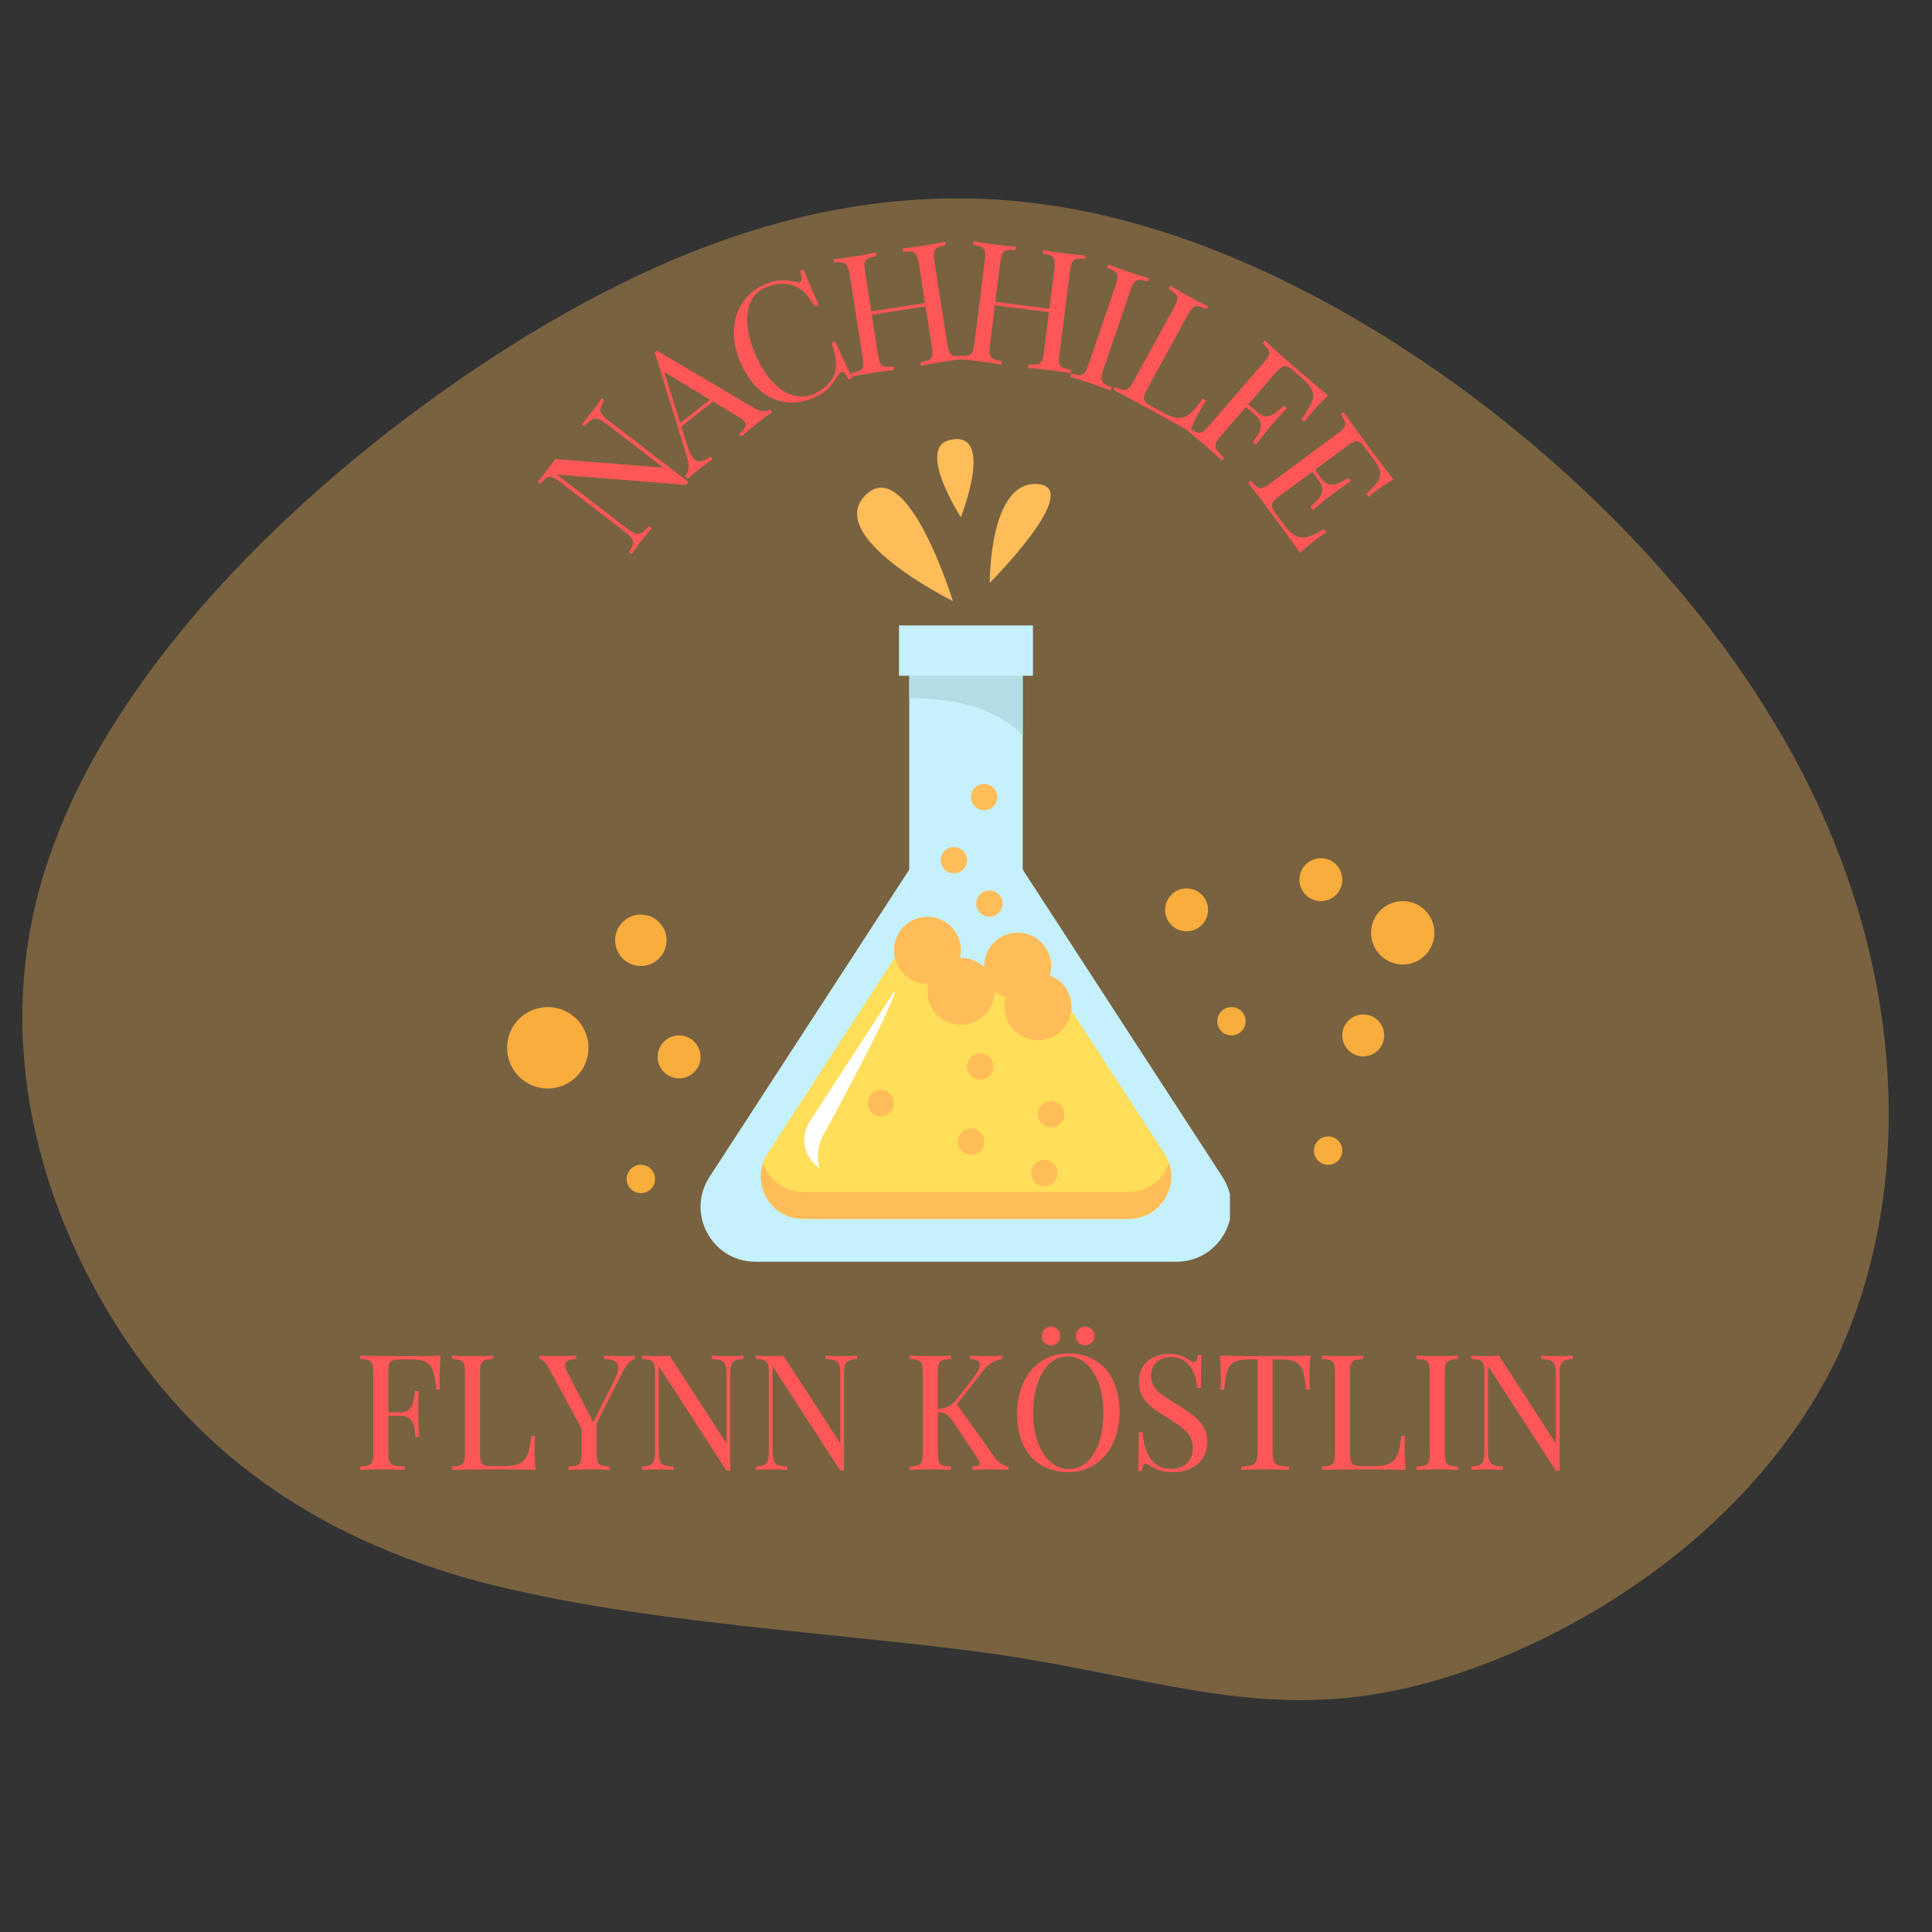
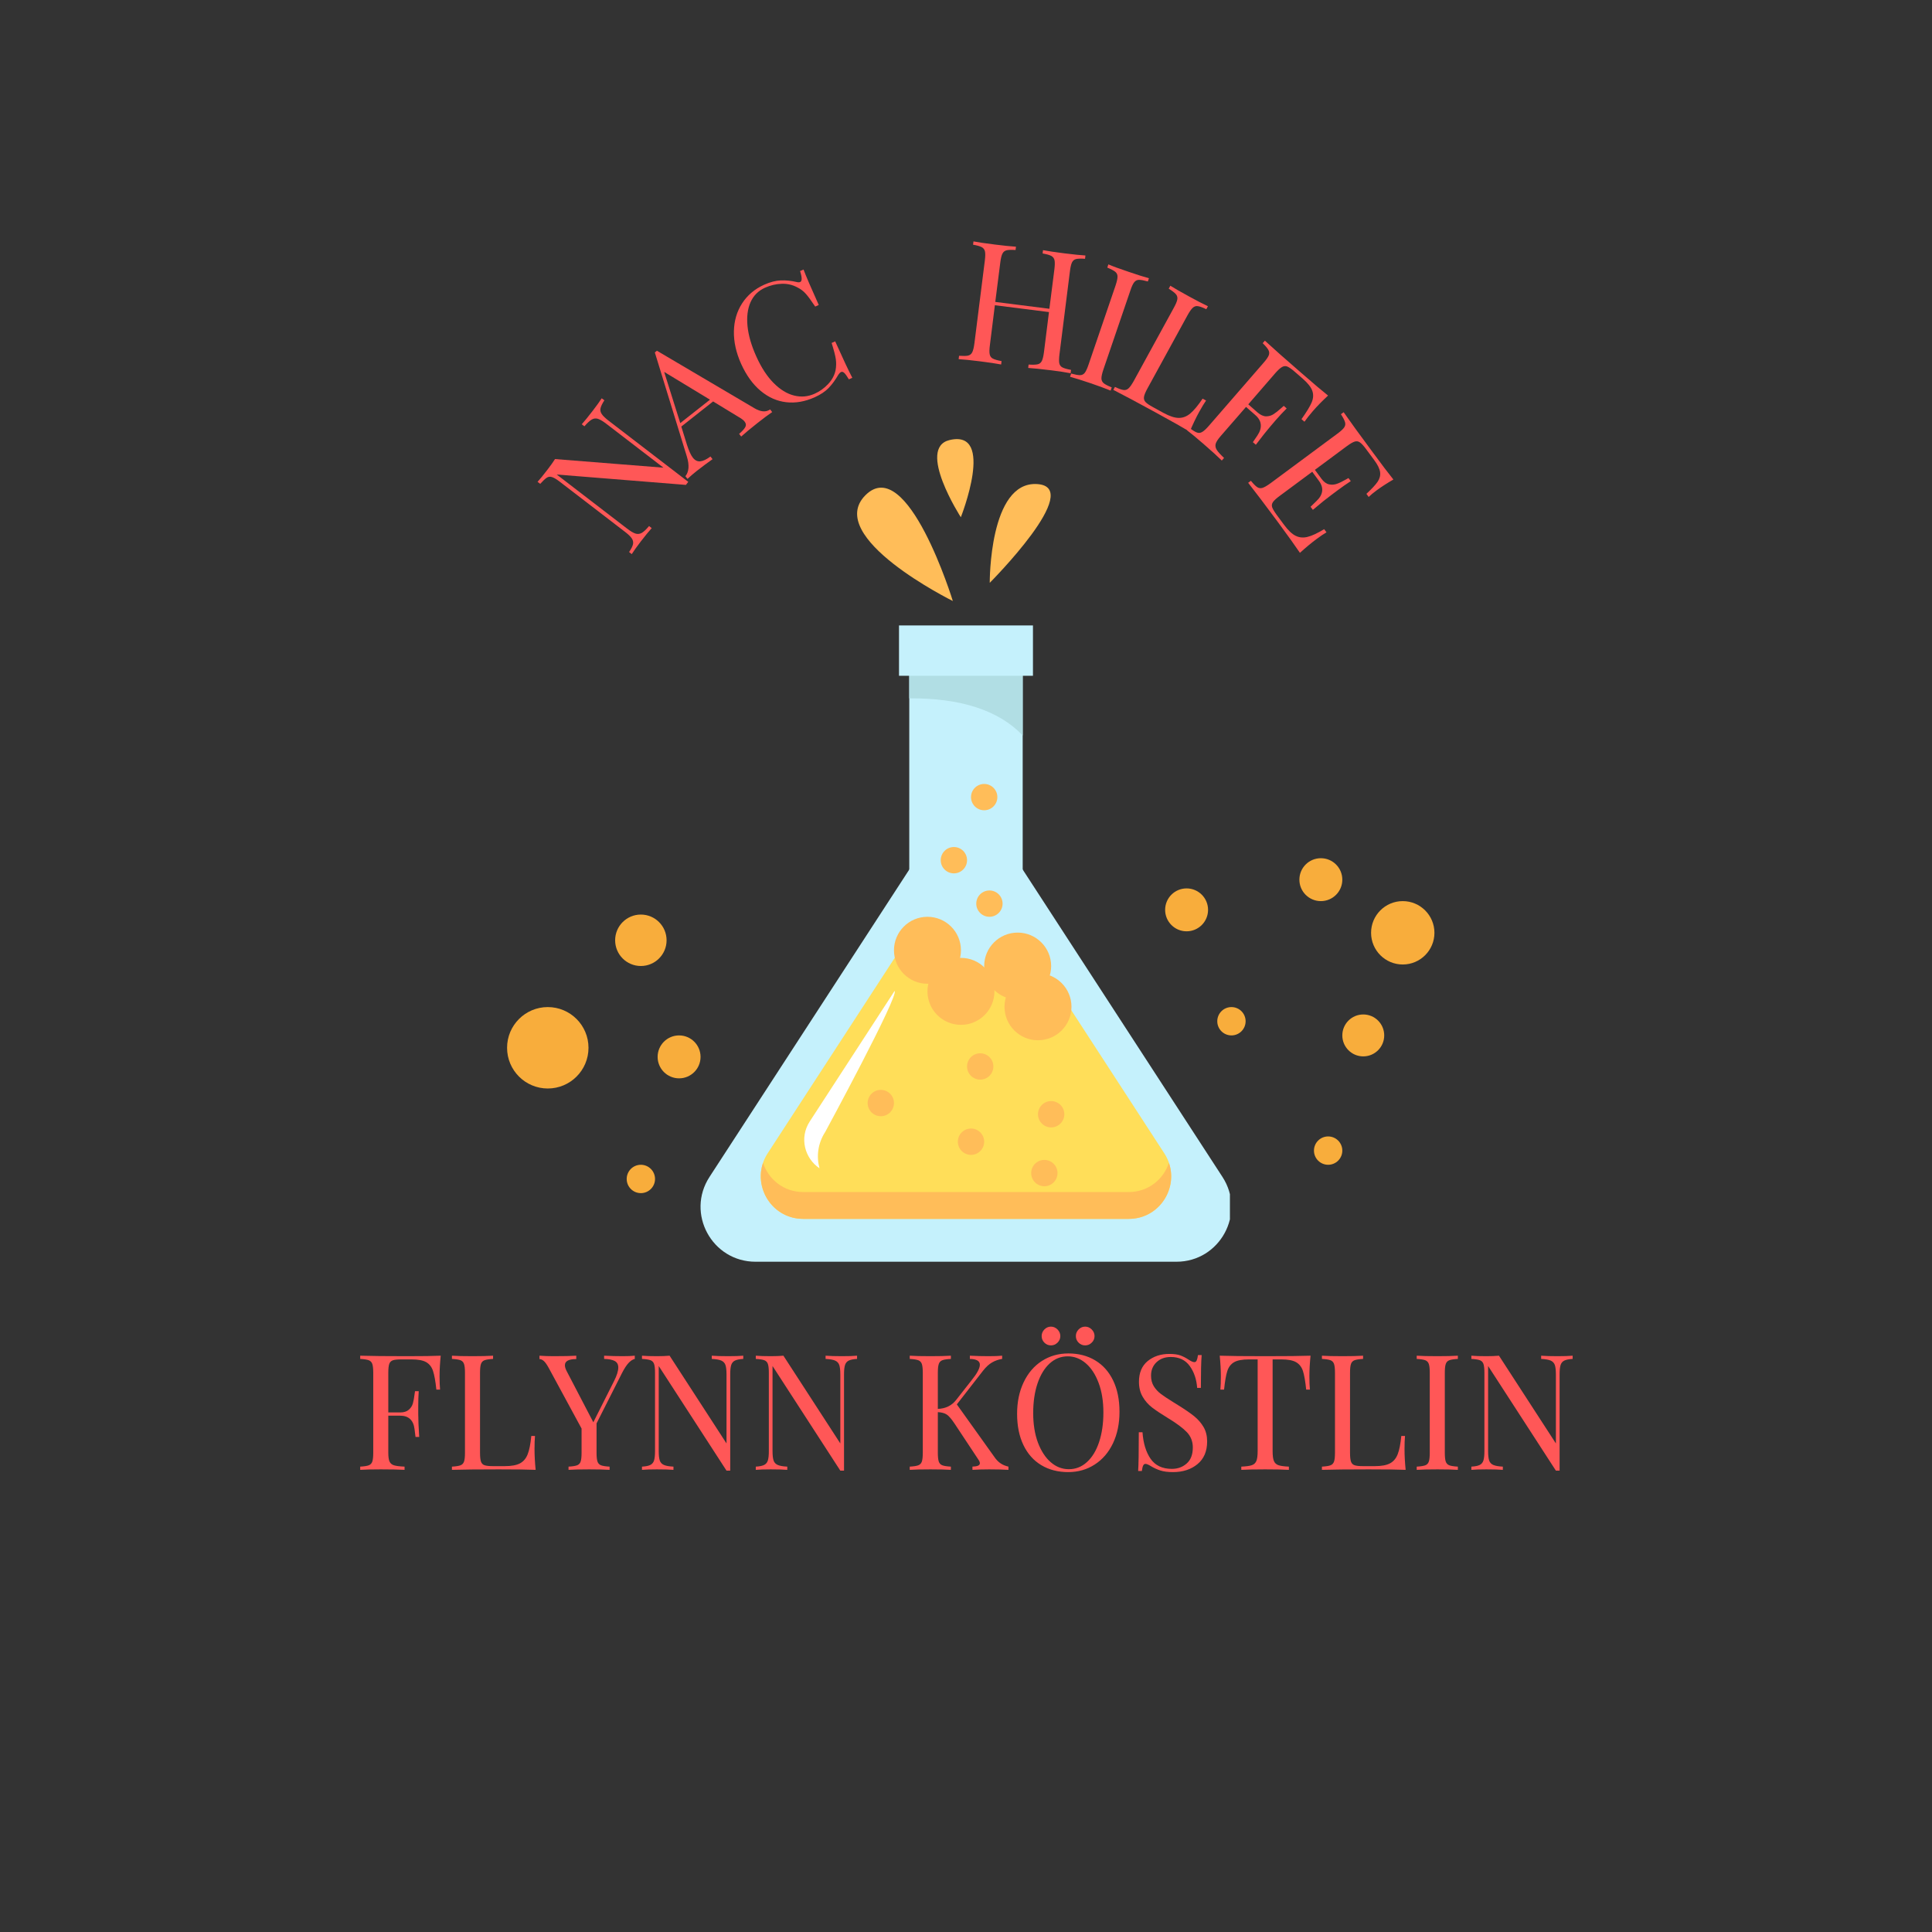
<svg xmlns="http://www.w3.org/2000/svg" width="500" zoomAndPan="magnify" viewBox="0 0 375 375" height="500" preserveAspectRatio="xMidYMid meet" version="1.0">
  <rect x="0" y="0" width="375" height="375" fill="#333333" stroke="none" />
  <defs>
    <filter x="0%" y="0%" width="100%" height="100%" id="c84c7eb5f8">
      <feColorMatrix values="0 0 0 0 1 0 0 0 0 1 0 0 0 0 1 0 0 0 1 0" color-interpolation-filters="sRGB" />
    </filter>
    <g />
    <mask id="f8488bcdd1">
      <g filter="url(#c84c7eb5f8)">
        <rect x="-37.5" width="450" fill="#000000" y="-37.5" height="450" fill-opacity="0.34" />
      </g>
    </mask>
    <clipPath id="11453ec769">
      <path d="M 4 38 L 367 38 L 367 330 L 4 330 Z M 4 38 " clip-rule="nonzero" />
    </clipPath>
    <clipPath id="6aafa0d3ab">
-       <path d="M 184.145 441.184 L -46.574 189.75 L 197.676 -34.379 L 428.398 217.059 Z M 184.145 441.184 " clip-rule="nonzero" />
-     </clipPath>
+       </clipPath>
    <clipPath id="e0483d8a4f">
      <path d="M 184.145 441.184 L -46.574 189.75 L 197.676 -34.379 L 428.398 217.059 Z M 184.145 441.184 " clip-rule="nonzero" />
    </clipPath>
    <clipPath id="beaaa50430">
      <rect x="0" width="375" y="0" height="375" />
    </clipPath>
    <clipPath id="11c8cca739">
      <path d="M 135.977 160.746 L 238.727 160.746 L 238.727 244.902 L 135.977 244.902 Z M 135.977 160.746 " clip-rule="nonzero" />
    </clipPath>
    <clipPath id="4a1743b3fc">
      <path d="M 98.422 195.473 L 114.227 195.473 L 114.227 211.277 L 98.422 211.277 Z M 98.422 195.473 " clip-rule="nonzero" />
    </clipPath>
    <clipPath id="3a1aa17b68">
      <path d="M 106.324 195.473 C 101.961 195.473 98.422 199.012 98.422 203.375 C 98.422 207.738 101.961 211.277 106.324 211.277 C 110.688 211.277 114.227 207.738 114.227 203.375 C 114.227 199.012 110.688 195.473 106.324 195.473 Z M 106.324 195.473 " clip-rule="nonzero" />
    </clipPath>
    <clipPath id="beb2f33c12">
      <path d="M 127.645 200.973 L 135.977 200.973 L 135.977 209.305 L 127.645 209.305 Z M 127.645 200.973 " clip-rule="nonzero" />
    </clipPath>
    <clipPath id="19d7cedc4f">
      <path d="M 131.812 200.973 C 129.512 200.973 127.645 202.84 127.645 205.141 C 127.645 207.441 129.512 209.305 131.812 209.305 C 134.113 209.305 135.977 207.441 135.977 205.141 C 135.977 202.84 134.113 200.973 131.812 200.973 Z M 131.812 200.973 " clip-rule="nonzero" />
    </clipPath>
    <clipPath id="2485c35600">
      <path d="M 226.152 172.438 L 234.484 172.438 L 234.484 180.766 L 226.152 180.766 Z M 226.152 172.438 " clip-rule="nonzero" />
    </clipPath>
    <clipPath id="f5df2079b1">
      <path d="M 230.316 172.438 C 228.016 172.438 226.152 174.301 226.152 176.602 C 226.152 178.902 228.016 180.766 230.316 180.766 C 232.617 180.766 234.484 178.902 234.484 176.602 C 234.484 174.301 232.617 172.438 230.316 172.438 Z M 230.316 172.438 " clip-rule="nonzero" />
    </clipPath>
    <clipPath id="2e2d332b59">
      <path d="M 252.211 166.578 L 260.543 166.578 L 260.543 174.906 L 252.211 174.906 Z M 252.211 166.578 " clip-rule="nonzero" />
    </clipPath>
    <clipPath id="264e362197">
      <path d="M 256.379 166.578 C 254.078 166.578 252.211 168.441 252.211 170.742 C 252.211 173.043 254.078 174.906 256.379 174.906 C 258.68 174.906 260.543 173.043 260.543 170.742 C 260.543 168.441 258.68 166.578 256.379 166.578 Z M 256.379 166.578 " clip-rule="nonzero" />
    </clipPath>
    <clipPath id="2a1a3108be">
      <path d="M 260.543 196.906 L 268.676 196.906 L 268.676 205.043 L 260.543 205.043 Z M 260.543 196.906 " clip-rule="nonzero" />
    </clipPath>
    <clipPath id="c781be45d3">
      <path d="M 264.609 196.906 C 262.363 196.906 260.543 198.727 260.543 200.973 C 260.543 203.219 262.363 205.043 264.609 205.043 C 266.855 205.043 268.676 203.219 268.676 200.973 C 268.676 198.727 266.855 196.906 264.609 196.906 Z M 264.609 196.906 " clip-rule="nonzero" />
    </clipPath>
    <clipPath id="139c0e75c5">
      <path d="M 266.125 174.906 L 278.422 174.906 L 278.422 187.207 L 266.125 187.207 Z M 266.125 174.906 " clip-rule="nonzero" />
    </clipPath>
    <clipPath id="1267e0e4fa">
      <path d="M 272.273 174.906 C 268.875 174.906 266.125 177.66 266.125 181.059 C 266.125 184.453 268.875 187.207 272.273 187.207 C 275.668 187.207 278.422 184.453 278.422 181.059 C 278.422 177.66 275.668 174.906 272.273 174.906 Z M 272.273 174.906 " clip-rule="nonzero" />
    </clipPath>
    <clipPath id="1fc8f15062">
      <path d="M 119.398 177.516 L 129.383 177.516 L 129.383 187.5 L 119.398 187.5 Z M 119.398 177.516 " clip-rule="nonzero" />
    </clipPath>
    <clipPath id="973004ac11">
      <path d="M 124.391 177.516 C 121.633 177.516 119.398 179.75 119.398 182.508 C 119.398 185.266 121.633 187.5 124.391 187.5 C 127.148 187.5 129.383 185.266 129.383 182.508 C 129.383 179.75 127.148 177.516 124.391 177.516 Z M 124.391 177.516 " clip-rule="nonzero" />
    </clipPath>
    <clipPath id="6e1f27f215">
      <path d="M 236.273 195.473 L 241.773 195.473 L 241.773 200.973 L 236.273 200.973 Z M 236.273 195.473 " clip-rule="nonzero" />
    </clipPath>
    <clipPath id="93ed687391">
      <path d="M 239.023 195.473 C 237.504 195.473 236.273 196.703 236.273 198.223 C 236.273 199.742 237.504 200.973 239.023 200.973 C 240.543 200.973 241.773 199.742 241.773 198.223 C 241.773 196.703 240.543 195.473 239.023 195.473 Z M 239.023 195.473 " clip-rule="nonzero" />
    </clipPath>
    <clipPath id="05e458b30b">
      <path d="M 121.641 226.082 L 127.141 226.082 L 127.141 231.586 L 121.641 231.586 Z M 121.641 226.082 " clip-rule="nonzero" />
    </clipPath>
    <clipPath id="41d32a138d">
      <path d="M 124.391 226.082 C 122.871 226.082 121.641 227.316 121.641 228.836 C 121.641 230.355 122.871 231.586 124.391 231.586 C 125.91 231.586 127.141 230.355 127.141 228.836 C 127.141 227.316 125.91 226.082 124.391 226.082 Z M 124.391 226.082 " clip-rule="nonzero" />
    </clipPath>
    <clipPath id="020ea1f711">
      <path d="M 255.039 220.582 L 260.543 220.582 L 260.543 226.082 L 255.039 226.082 Z M 255.039 220.582 " clip-rule="nonzero" />
    </clipPath>
    <clipPath id="236c330c9a">
      <path d="M 257.793 220.582 C 256.273 220.582 255.039 221.812 255.039 223.332 C 255.039 224.852 256.273 226.082 257.793 226.082 C 259.312 226.082 260.543 224.852 260.543 223.332 C 260.543 221.812 259.312 220.582 257.793 220.582 Z M 257.793 220.582 " clip-rule="nonzero" />
    </clipPath>
  </defs>
  <g mask="url(#f8488bcdd1)">
    <g transform="matrix(1, 0, 0, 1, 0, 0)">
      <g clip-path="url(#beaaa50430)">
        <g clip-path="url(#11453ec769)">
          <g clip-path="url(#6aafa0d3ab)">
            <g clip-path="url(#e0483d8a4f)">
              <path fill="#ffbd59" d="M 89.891 306.121 C 121.785 315.23 164.145 316.781 194.902 321.305 C 225.914 326.105 246.113 334.18 274.156 327.379 C 302.199 320.578 338.871 299.207 356.109 264.461 C 372.812 229.688 370.332 181.82 343.121 138.223 C 316.188 94.375 264.266 54.52 217.547 42.641 C 171.105 30.508 129.59 46.602 92.5 71.422 C 55.414 96.246 23.008 130.074 10.633 163.43 C -1.996 196.508 5.941 229.137 20.617 254.047 C 35.543 279.238 57.738 296.734 89.891 306.121 Z M 89.891 306.121 " fill-opacity="1" fill-rule="evenodd" />
            </g>
          </g>
        </g>
      </g>
    </g>
  </g>
  <path fill="#c5f1fc" d="M 176.488 124.836 L 176.488 214.969 C 176.488 221.047 181.418 225.977 187.496 225.977 C 193.578 225.977 198.504 221.047 198.504 214.969 L 198.504 124.836 L 176.488 124.836 " fill-opacity="1" fill-rule="nonzero" />
  <path fill="#b1dee4" d="M 176.488 135.543 C 186.418 135.488 193.809 137.836 198.504 142.742 L 198.504 130.129 L 176.488 130.129 L 176.488 135.543 " fill-opacity="1" fill-rule="nonzero" />
  <path fill="#c5f1fc" d="M 174.496 121.398 L 200.496 121.398 L 200.496 131.168 L 174.496 131.168 L 174.496 121.398 " fill-opacity="1" fill-rule="nonzero" />
  <g clip-path="url(#11c8cca739)">
    <path fill="#c5f1fc" d="M 237.277 228.438 L 196.434 165.594 C 192.23 159.129 182.762 159.129 178.559 165.594 L 137.715 228.438 C 133.105 235.527 138.195 244.902 146.652 244.902 L 228.34 244.902 C 236.797 244.902 241.887 235.527 237.277 228.438 " fill-opacity="1" fill-rule="nonzero" />
  </g>
  <path fill="#ffbd59" d="M 184.945 116.656 C 184.945 116.656 159.848 104.258 167.988 96.113 C 176.133 87.969 184.945 116.656 184.945 116.656 " fill-opacity="1" fill-rule="nonzero" />
  <path fill="#ffbd59" d="M 192.109 113.125 C 192.109 113.125 191.969 93.367 201.305 93.957 C 210.641 94.547 192.109 113.125 192.109 113.125 " fill-opacity="1" fill-rule="nonzero" />
  <path fill="#ffbd59" d="M 186.496 100.395 C 186.496 100.395 177.832 86.953 184.312 85.414 C 193.285 83.281 186.496 100.395 186.496 100.395 " fill-opacity="1" fill-rule="nonzero" />
  <path fill="#ffde59" d="M 225.988 223.855 L 206.121 193.289 C 199.363 193.582 192.98 189.059 182.223 185.535 C 179.668 184.695 177.211 184.242 174.871 184.062 L 149.004 223.855 C 145.441 229.336 149.379 236.586 155.914 236.586 L 219.078 236.586 C 225.617 236.586 229.551 229.336 225.988 223.855 " fill-opacity="1" fill-rule="nonzero" />
  <path fill="#ffbd59" d="M 219.078 231.375 L 155.914 231.375 C 152.09 231.375 149.168 228.887 148.105 225.727 C 146.359 230.855 150.102 236.586 155.914 236.586 L 219.078 236.586 C 224.895 236.586 228.637 230.855 226.887 225.727 C 225.824 228.887 222.906 231.375 219.078 231.375 " fill-opacity="1" fill-rule="nonzero" />
  <path fill="#ffbd59" d="M 186.52 184.449 C 186.52 188.039 183.609 190.949 180.02 190.949 C 176.43 190.949 173.52 188.039 173.52 184.449 C 173.52 180.859 176.43 177.949 180.02 177.949 C 183.609 177.949 186.52 180.859 186.52 184.449 " fill-opacity="1" fill-rule="nonzero" />
  <path fill="#ffbd59" d="M 193.02 192.422 C 193.02 196.012 190.109 198.922 186.52 198.922 C 182.93 198.922 180.02 196.012 180.02 192.422 C 180.02 188.832 182.93 185.922 186.52 185.922 C 190.109 185.922 193.02 188.832 193.02 192.422 " fill-opacity="1" fill-rule="nonzero" />
  <path fill="#ffbd59" d="M 204.027 187.516 C 204.027 191.105 201.117 194.016 197.527 194.016 C 193.938 194.016 191.027 191.105 191.027 187.516 C 191.027 183.926 193.938 181.016 197.527 181.016 C 201.117 181.016 204.027 183.926 204.027 187.516 " fill-opacity="1" fill-rule="nonzero" />
  <path fill="#ffbd59" d="M 194.602 175.395 C 194.602 176.805 193.457 177.949 192.047 177.949 C 190.637 177.949 189.492 176.805 189.492 175.395 C 189.492 173.984 190.637 172.84 192.047 172.84 C 193.457 172.84 194.602 173.984 194.602 175.395 " fill-opacity="1" fill-rule="nonzero" />
  <path fill="#ffbd59" d="M 191.027 221.605 C 191.027 223.016 189.883 224.16 188.473 224.16 C 187.062 224.16 185.918 223.016 185.918 221.605 C 185.918 220.191 187.062 219.047 188.473 219.047 C 189.883 219.047 191.027 220.191 191.027 221.605 " fill-opacity="1" fill-rule="nonzero" />
  <path fill="#ffbd59" d="M 205.262 227.695 C 205.262 229.105 204.117 230.25 202.707 230.25 C 201.293 230.25 200.152 229.105 200.152 227.695 C 200.152 226.281 201.293 225.137 202.707 225.137 C 204.117 225.137 205.262 226.281 205.262 227.695 " fill-opacity="1" fill-rule="nonzero" />
  <path fill="#ffbd59" d="M 206.586 216.273 C 206.586 217.684 205.441 218.828 204.027 218.828 C 202.617 218.828 201.473 217.684 201.473 216.273 C 201.473 214.863 202.617 213.719 204.027 213.719 C 205.441 213.719 206.586 214.863 206.586 216.273 " fill-opacity="1" fill-rule="nonzero" />
  <path fill="#ffbd59" d="M 173.52 214.102 C 173.52 215.512 172.375 216.656 170.965 216.656 C 169.555 216.656 168.41 215.512 168.41 214.102 C 168.41 212.688 169.555 211.543 170.965 211.543 C 172.375 211.543 173.52 212.688 173.52 214.102 " fill-opacity="1" fill-rule="nonzero" />
  <path fill="#ffbd59" d="M 192.816 207 C 192.816 208.41 191.672 209.555 190.258 209.555 C 188.848 209.555 187.703 208.41 187.703 207 C 187.703 205.586 188.848 204.445 190.258 204.445 C 191.672 204.445 192.816 205.586 192.816 207 " fill-opacity="1" fill-rule="nonzero" />
  <path fill="#ffbd59" d="M 187.703 166.965 C 187.703 168.375 186.559 169.52 185.148 169.52 C 183.738 169.52 182.594 168.375 182.594 166.965 C 182.594 165.551 183.738 164.406 185.148 164.406 C 186.559 164.406 187.703 165.551 187.703 166.965 " fill-opacity="1" fill-rule="nonzero" />
  <path fill="#ffbd59" d="M 193.586 154.719 C 193.586 156.129 192.441 157.273 191.027 157.273 C 189.617 157.273 188.473 156.129 188.473 154.719 C 188.473 153.309 189.617 152.164 191.027 152.164 C 192.441 152.164 193.586 153.309 193.586 154.719 " fill-opacity="1" fill-rule="nonzero" />
  <path fill="#ffbd59" d="M 207.973 195.414 C 207.973 199.004 205.062 201.914 201.473 201.914 C 197.883 201.914 194.973 199.004 194.973 195.414 C 194.973 191.824 197.883 188.914 201.473 188.914 C 205.062 188.914 207.973 191.824 207.973 195.414 " fill-opacity="1" fill-rule="nonzero" />
  <path fill="#ffffff" d="M 160.184 219.695 C 160.184 219.695 174.629 193.031 173.629 192.352 L 157.176 217.668 C 155.082 220.891 156.23 224.867 159.062 226.758 C 158.449 224.488 158.719 221.953 160.184 219.695 " fill-opacity="1" fill-rule="nonzero" />
  <g clip-path="url(#4a1743b3fc)">
    <g clip-path="url(#3a1aa17b68)">
      <path fill="#f8ad3c" d="M 98.422 195.473 L 114.227 195.473 L 114.227 211.277 L 98.422 211.277 Z M 98.422 195.473 " fill-opacity="1" fill-rule="nonzero" />
    </g>
  </g>
  <g clip-path="url(#beb2f33c12)">
    <g clip-path="url(#19d7cedc4f)">
      <path fill="#f8ad3c" d="M 127.645 200.973 L 135.977 200.973 L 135.977 209.305 L 127.645 209.305 Z M 127.645 200.973 " fill-opacity="1" fill-rule="nonzero" />
    </g>
  </g>
  <g clip-path="url(#2485c35600)">
    <g clip-path="url(#f5df2079b1)">
      <path fill="#f8ad3c" d="M 226.152 172.438 L 234.484 172.438 L 234.484 180.766 L 226.152 180.766 Z M 226.152 172.438 " fill-opacity="1" fill-rule="nonzero" />
    </g>
  </g>
  <g clip-path="url(#2e2d332b59)">
    <g clip-path="url(#264e362197)">
      <path fill="#f8ad3c" d="M 252.211 166.578 L 260.543 166.578 L 260.543 174.906 L 252.211 174.906 Z M 252.211 166.578 " fill-opacity="1" fill-rule="nonzero" />
    </g>
  </g>
  <g clip-path="url(#2a1a3108be)">
    <g clip-path="url(#c781be45d3)">
      <path fill="#f8ad3c" d="M 260.543 196.906 L 268.676 196.906 L 268.676 205.043 L 260.543 205.043 Z M 260.543 196.906 " fill-opacity="1" fill-rule="nonzero" />
    </g>
  </g>
  <g clip-path="url(#139c0e75c5)">
    <g clip-path="url(#1267e0e4fa)">
      <path fill="#f8ad3c" d="M 266.125 174.906 L 278.422 174.906 L 278.422 187.207 L 266.125 187.207 Z M 266.125 174.906 " fill-opacity="1" fill-rule="nonzero" />
    </g>
  </g>
  <g clip-path="url(#1fc8f15062)">
    <g clip-path="url(#973004ac11)">
      <path fill="#f8ad3c" d="M 119.398 177.516 L 129.383 177.516 L 129.383 187.5 L 119.398 187.5 Z M 119.398 177.516 " fill-opacity="1" fill-rule="nonzero" />
    </g>
  </g>
  <g clip-path="url(#6e1f27f215)">
    <g clip-path="url(#93ed687391)">
      <path fill="#f8ad3c" d="M 236.273 195.473 L 241.773 195.473 L 241.773 200.973 L 236.273 200.973 Z M 236.273 195.473 " fill-opacity="1" fill-rule="nonzero" />
    </g>
  </g>
  <g clip-path="url(#05e458b30b)">
    <g clip-path="url(#41d32a138d)">
      <path fill="#f8ad3c" d="M 121.641 226.082 L 127.141 226.082 L 127.141 231.586 L 121.641 231.586 Z M 121.641 226.082 " fill-opacity="1" fill-rule="nonzero" />
    </g>
  </g>
  <g clip-path="url(#020ea1f711)">
    <g clip-path="url(#236c330c9a)">
      <path fill="#f8ad3c" d="M 255.039 220.582 L 260.543 220.582 L 260.543 226.082 L 255.039 226.082 Z M 255.039 220.582 " fill-opacity="1" fill-rule="nonzero" />
    </g>
  </g>
  <g fill="#ff5757" fill-opacity="1">
    <g transform="translate(68.603, 285.296)">
      <g>
        <path d="M 16.938 -22.156 C 16.789 -20.676 16.719 -19.344 16.719 -18.156 C 16.719 -17.113 16.75 -16.254 16.812 -15.578 L 16.094 -15.578 C 15.926 -17.191 15.711 -18.391 15.453 -19.172 C 15.203 -19.953 14.766 -20.523 14.141 -20.891 C 13.516 -21.254 12.555 -21.438 11.266 -21.438 L 9.297 -21.438 C 8.547 -21.438 8 -21.379 7.656 -21.266 C 7.312 -21.148 7.078 -20.914 6.953 -20.562 C 6.828 -20.207 6.766 -19.633 6.766 -18.844 L 6.766 -11.141 L 9.047 -11.141 C 9.773 -11.141 10.336 -11.312 10.734 -11.656 C 11.129 -12 11.395 -12.406 11.531 -12.875 C 11.664 -13.344 11.773 -13.93 11.859 -14.641 L 11.953 -15.266 L 12.672 -15.266 C 12.609 -14.391 12.578 -13.41 12.578 -12.328 L 12.578 -10.828 C 12.578 -9.766 12.641 -8.285 12.766 -6.391 L 12.047 -6.391 C 12.023 -6.535 11.961 -7.039 11.859 -7.906 C 11.754 -8.77 11.469 -9.422 11 -9.859 C 10.531 -10.297 9.879 -10.516 9.047 -10.516 L 6.766 -10.516 L 6.766 -3.312 C 6.766 -2.52 6.848 -1.945 7.016 -1.594 C 7.18 -1.238 7.473 -1 7.891 -0.875 C 8.305 -0.75 8.984 -0.664 9.922 -0.625 L 9.922 0 C 8.836 -0.062 7.305 -0.094 5.328 -0.094 C 3.523 -0.094 2.188 -0.062 1.312 0 L 1.312 -0.625 C 2.062 -0.664 2.609 -0.75 2.953 -0.875 C 3.297 -1 3.531 -1.238 3.656 -1.594 C 3.781 -1.945 3.844 -2.52 3.844 -3.312 L 3.844 -18.844 C 3.844 -19.633 3.781 -20.207 3.656 -20.562 C 3.531 -20.914 3.297 -21.156 2.953 -21.281 C 2.609 -21.406 2.062 -21.488 1.312 -21.531 L 1.312 -22.156 C 3.352 -22.094 6.379 -22.062 10.391 -22.062 C 13.453 -22.062 15.633 -22.094 16.938 -22.156 Z M 16.938 -22.156 " />
      </g>
    </g>
  </g>
  <g fill="#ff5757" fill-opacity="1">
    <g transform="translate(86.407, 285.296)">
      <g>
        <path d="M 9.297 -21.531 C 8.547 -21.488 8 -21.406 7.656 -21.281 C 7.312 -21.156 7.078 -20.914 6.953 -20.562 C 6.828 -20.207 6.766 -19.633 6.766 -18.844 L 6.766 -3.312 C 6.766 -2.52 6.828 -1.945 6.953 -1.594 C 7.078 -1.238 7.312 -1.004 7.656 -0.891 C 8 -0.773 8.547 -0.719 9.297 -0.719 L 11.578 -0.719 C 12.867 -0.719 13.852 -0.898 14.531 -1.266 C 15.207 -1.629 15.703 -2.219 16.016 -3.031 C 16.336 -3.844 16.57 -5.023 16.719 -6.578 L 17.438 -6.578 C 17.375 -5.93 17.344 -5.07 17.344 -4 C 17.344 -2.812 17.414 -1.477 17.562 0 C 16.133 -0.062 13.742 -0.094 10.391 -0.094 C 6.379 -0.094 3.352 -0.062 1.312 0 L 1.312 -0.625 C 2.062 -0.664 2.609 -0.75 2.953 -0.875 C 3.297 -1 3.531 -1.238 3.656 -1.594 C 3.781 -1.945 3.844 -2.52 3.844 -3.312 L 3.844 -18.844 C 3.844 -19.633 3.781 -20.207 3.656 -20.562 C 3.531 -20.914 3.297 -21.156 2.953 -21.281 C 2.609 -21.406 2.062 -21.488 1.312 -21.531 L 1.312 -22.156 C 2.188 -22.094 3.523 -22.062 5.328 -22.062 C 6.992 -22.062 8.316 -22.094 9.297 -22.156 Z M 9.297 -21.531 " />
      </g>
    </g>
  </g>
  <g fill="#ff5757" fill-opacity="1">
    <g transform="translate(104.805, 285.296)">
      <g>
        <path d="M 16.062 -22.062 C 17 -22.062 17.781 -22.094 18.406 -22.156 L 18.406 -21.531 C 17.988 -21.426 17.582 -21.16 17.188 -20.734 C 16.789 -20.305 16.363 -19.645 15.906 -18.75 L 10.984 -9.016 L 10.984 -3.312 C 10.984 -2.52 11.047 -1.945 11.172 -1.594 C 11.297 -1.238 11.531 -1 11.875 -0.875 C 12.219 -0.75 12.766 -0.664 13.516 -0.625 L 13.516 0 C 12.555 -0.062 11.234 -0.094 9.547 -0.094 C 7.754 -0.094 6.422 -0.062 5.547 0 L 5.547 -0.625 C 6.297 -0.664 6.844 -0.75 7.188 -0.875 C 7.531 -1 7.766 -1.238 7.891 -1.594 C 8.016 -1.945 8.078 -2.52 8.078 -3.312 L 8.078 -8.016 L 1.719 -19.75 C 1.344 -20.438 1.016 -20.898 0.734 -21.141 C 0.453 -21.379 0.176 -21.5 -0.094 -21.5 L -0.094 -22.156 C 0.719 -22.094 1.633 -22.062 2.656 -22.062 C 4.688 -22.062 6.148 -22.094 7.047 -22.156 L 7.047 -21.5 C 5.578 -21.5 4.844 -21.102 4.844 -20.312 C 4.844 -20 4.945 -19.633 5.156 -19.219 L 10.359 -9.234 L 14.359 -17.188 C 14.922 -18.289 15.203 -19.188 15.203 -19.875 C 15.203 -20.457 14.973 -20.875 14.516 -21.125 C 14.055 -21.375 13.367 -21.508 12.453 -21.531 L 12.453 -22.156 C 13.641 -22.094 14.844 -22.062 16.062 -22.062 Z M 16.062 -22.062 " />
      </g>
    </g>
  </g>
  <g fill="#ff5757" fill-opacity="1">
    <g transform="translate(123.297, 285.296)">
      <g>
        <path d="M 20.969 -21.531 C 20.238 -21.488 19.695 -21.379 19.344 -21.203 C 18.988 -21.023 18.75 -20.734 18.625 -20.328 C 18.5 -19.922 18.438 -19.32 18.438 -18.531 L 18.438 0.156 L 17.719 0.156 L 4.562 -20.156 L 4.562 -3.625 C 4.562 -2.812 4.629 -2.207 4.766 -1.812 C 4.898 -1.414 5.164 -1.129 5.562 -0.953 C 5.969 -0.773 6.586 -0.664 7.422 -0.625 L 7.422 0 C 6.672 -0.062 5.602 -0.094 4.219 -0.094 C 2.969 -0.094 2 -0.062 1.312 0 L 1.312 -0.625 C 2.039 -0.664 2.582 -0.773 2.938 -0.953 C 3.289 -1.129 3.531 -1.422 3.656 -1.828 C 3.781 -2.234 3.844 -2.832 3.844 -3.625 L 3.844 -18.844 C 3.844 -19.633 3.781 -20.207 3.656 -20.562 C 3.531 -20.914 3.297 -21.156 2.953 -21.281 C 2.609 -21.406 2.062 -21.488 1.312 -21.531 L 1.312 -22.156 C 2 -22.094 2.969 -22.062 4.219 -22.062 C 5.164 -22.062 5.984 -22.094 6.672 -22.156 L 17.719 -5.125 L 17.719 -18.531 C 17.719 -19.344 17.648 -19.945 17.516 -20.344 C 17.379 -20.738 17.113 -21.023 16.719 -21.203 C 16.32 -21.379 15.703 -21.488 14.859 -21.531 L 14.859 -22.156 C 15.617 -22.094 16.688 -22.062 18.062 -22.062 C 19.312 -22.062 20.281 -22.094 20.969 -22.156 Z M 20.969 -21.531 " />
      </g>
    </g>
  </g>
  <g fill="#ff5757" fill-opacity="1">
    <g transform="translate(145.387, 285.296)">
      <g>
        <path d="M 20.969 -21.531 C 20.238 -21.488 19.695 -21.379 19.344 -21.203 C 18.988 -21.023 18.75 -20.734 18.625 -20.328 C 18.5 -19.922 18.438 -19.32 18.438 -18.531 L 18.438 0.156 L 17.719 0.156 L 4.562 -20.156 L 4.562 -3.625 C 4.562 -2.812 4.629 -2.207 4.766 -1.812 C 4.898 -1.414 5.164 -1.129 5.562 -0.953 C 5.969 -0.773 6.586 -0.664 7.422 -0.625 L 7.422 0 C 6.672 -0.062 5.602 -0.094 4.219 -0.094 C 2.969 -0.094 2 -0.062 1.312 0 L 1.312 -0.625 C 2.039 -0.664 2.582 -0.773 2.938 -0.953 C 3.289 -1.129 3.531 -1.422 3.656 -1.828 C 3.781 -2.234 3.844 -2.832 3.844 -3.625 L 3.844 -18.844 C 3.844 -19.633 3.781 -20.207 3.656 -20.562 C 3.531 -20.914 3.297 -21.156 2.953 -21.281 C 2.609 -21.406 2.062 -21.488 1.312 -21.531 L 1.312 -22.156 C 2 -22.094 2.969 -22.062 4.219 -22.062 C 5.164 -22.062 5.984 -22.094 6.672 -22.156 L 17.719 -5.125 L 17.719 -18.531 C 17.719 -19.344 17.648 -19.945 17.516 -20.344 C 17.379 -20.738 17.113 -21.023 16.719 -21.203 C 16.32 -21.379 15.703 -21.488 14.859 -21.531 L 14.859 -22.156 C 15.617 -22.094 16.688 -22.062 18.062 -22.062 C 19.312 -22.062 20.281 -22.094 20.969 -22.156 Z M 20.969 -21.531 " />
      </g>
    </g>
  </g>
  <g fill="#ff5757" fill-opacity="1">
    <g transform="translate(167.477, 285.296)">
      <g />
    </g>
  </g>
  <g fill="#ff5757" fill-opacity="1">
    <g transform="translate(175.268, 285.296)">
      <g>
        <path d="M 17.719 -2.531 C 18.07 -2.008 18.461 -1.598 18.891 -1.297 C 19.316 -0.992 19.844 -0.77 20.469 -0.625 L 20.469 0 C 19.469 -0.062 18.219 -0.094 16.719 -0.094 C 15.582 -0.094 14.504 -0.062 13.484 0 L 13.484 -0.625 C 13.984 -0.645 14.348 -0.707 14.578 -0.812 C 14.805 -0.914 14.922 -1.07 14.922 -1.281 C 14.922 -1.488 14.816 -1.738 14.609 -2.031 L 10.047 -8.922 C 9.441 -9.836 8.93 -10.438 8.516 -10.719 C 8.098 -11 7.516 -11.16 6.766 -11.203 L 6.766 -3.312 C 6.766 -2.52 6.828 -1.945 6.953 -1.594 C 7.078 -1.238 7.312 -1 7.656 -0.875 C 8 -0.75 8.547 -0.664 9.297 -0.625 L 9.297 0 C 8.336 -0.062 7.016 -0.094 5.328 -0.094 C 3.523 -0.094 2.188 -0.062 1.312 0 L 1.312 -0.625 C 2.062 -0.664 2.609 -0.75 2.953 -0.875 C 3.297 -1 3.531 -1.238 3.656 -1.594 C 3.781 -1.945 3.844 -2.52 3.844 -3.312 L 3.844 -18.844 C 3.844 -19.633 3.781 -20.207 3.656 -20.562 C 3.531 -20.914 3.297 -21.156 2.953 -21.281 C 2.609 -21.406 2.062 -21.488 1.312 -21.531 L 1.312 -22.156 C 2.188 -22.094 3.523 -22.062 5.328 -22.062 C 6.992 -22.062 8.316 -22.094 9.297 -22.156 L 9.297 -21.531 C 8.547 -21.488 8 -21.406 7.656 -21.281 C 7.312 -21.156 7.078 -20.914 6.953 -20.562 C 6.828 -20.207 6.766 -19.633 6.766 -18.844 L 6.766 -11.828 C 8.285 -11.891 9.473 -12.473 10.328 -13.578 L 13.328 -17.406 C 14.391 -18.719 14.922 -19.719 14.922 -20.406 C 14.922 -21.133 14.273 -21.508 12.984 -21.531 L 12.984 -22.156 C 14.172 -22.094 15.375 -22.062 16.594 -22.062 C 17.738 -22.062 18.625 -22.094 19.25 -22.156 L 19.25 -21.531 C 18.562 -21.426 17.914 -21.203 17.312 -20.859 C 16.707 -20.516 16.117 -19.977 15.547 -19.25 L 10.453 -12.703 Z M 17.719 -2.531 " />
      </g>
    </g>
  </g>
  <g fill="#ff5757" fill-opacity="1">
    <g transform="translate(195.762, 285.296)">
      <g>
        <path d="M 11.609 -22.594 C 13.586 -22.594 15.32 -22.145 16.812 -21.25 C 18.312 -20.352 19.473 -19.051 20.297 -17.344 C 21.117 -15.645 21.531 -13.617 21.531 -11.266 C 21.531 -8.973 21.109 -6.938 20.266 -5.156 C 19.422 -3.383 18.238 -2.008 16.719 -1.031 C 15.207 -0.051 13.492 0.438 11.578 0.438 C 9.598 0.438 7.859 -0.008 6.359 -0.906 C 4.867 -1.801 3.711 -3.098 2.891 -4.797 C 2.066 -6.504 1.656 -8.535 1.656 -10.891 C 1.656 -13.18 2.078 -15.211 2.922 -16.984 C 3.766 -18.766 4.941 -20.145 6.453 -21.125 C 7.973 -22.102 9.691 -22.594 11.609 -22.594 Z M 11.484 -22.031 C 10.148 -22.031 8.977 -21.566 7.969 -20.641 C 6.957 -19.711 6.172 -18.41 5.609 -16.734 C 5.055 -15.066 4.781 -13.16 4.781 -11.016 C 4.781 -8.848 5.086 -6.938 5.703 -5.281 C 6.328 -3.633 7.16 -2.363 8.203 -1.469 C 9.242 -0.57 10.41 -0.125 11.703 -0.125 C 13.035 -0.125 14.207 -0.586 15.219 -1.516 C 16.238 -2.441 17.023 -3.738 17.578 -5.406 C 18.129 -7.082 18.406 -8.992 18.406 -11.141 C 18.406 -13.305 18.098 -15.211 17.484 -16.859 C 16.867 -18.516 16.035 -19.789 14.984 -20.688 C 13.941 -21.582 12.773 -22.031 11.484 -22.031 Z M 8.234 -27.797 C 8.711 -27.797 9.133 -27.613 9.5 -27.25 C 9.863 -26.883 10.047 -26.457 10.047 -25.969 C 10.047 -25.469 9.863 -25.039 9.5 -24.688 C 9.133 -24.332 8.711 -24.156 8.234 -24.156 C 7.734 -24.156 7.305 -24.332 6.953 -24.688 C 6.598 -25.039 6.422 -25.469 6.422 -25.969 C 6.422 -26.457 6.598 -26.883 6.953 -27.25 C 7.305 -27.613 7.734 -27.797 8.234 -27.797 Z M 14.875 -27.797 C 15.352 -27.797 15.773 -27.613 16.141 -27.25 C 16.504 -26.883 16.688 -26.457 16.688 -25.969 C 16.688 -25.469 16.504 -25.039 16.141 -24.688 C 15.773 -24.332 15.352 -24.156 14.875 -24.156 C 14.375 -24.156 13.945 -24.332 13.594 -24.688 C 13.238 -25.039 13.062 -25.469 13.062 -25.969 C 13.062 -26.457 13.238 -26.883 13.594 -27.25 C 13.945 -27.613 14.375 -27.797 14.875 -27.797 Z M 14.875 -27.797 " />
      </g>
    </g>
  </g>
  <g fill="#ff5757" fill-opacity="1">
    <g transform="translate(218.947, 285.296)">
      <g>
        <path d="M 8.016 -22.5 C 8.93 -22.5 9.656 -22.398 10.188 -22.203 C 10.719 -22.004 11.266 -21.719 11.828 -21.344 C 12.285 -21.051 12.641 -20.906 12.891 -20.906 C 13.078 -20.906 13.223 -21.016 13.328 -21.234 C 13.43 -21.453 13.516 -21.801 13.578 -22.281 L 14.297 -22.281 C 14.191 -21.07 14.141 -18.945 14.141 -15.906 L 13.422 -15.906 C 13.297 -17.594 12.812 -19.016 11.969 -20.172 C 11.125 -21.328 9.898 -21.906 8.297 -21.906 C 7.172 -21.906 6.25 -21.566 5.531 -20.891 C 4.82 -20.211 4.469 -19.344 4.469 -18.281 C 4.469 -17.488 4.648 -16.797 5.016 -16.203 C 5.391 -15.617 5.859 -15.117 6.422 -14.703 C 6.984 -14.285 7.785 -13.754 8.828 -13.109 L 9.734 -12.547 C 11.047 -11.734 12.082 -11.02 12.844 -10.406 C 13.602 -9.789 14.211 -9.086 14.672 -8.297 C 15.129 -7.504 15.359 -6.578 15.359 -5.516 C 15.359 -3.609 14.734 -2.141 13.484 -1.109 C 12.234 -0.078 10.648 0.438 8.734 0.438 C 7.734 0.438 6.914 0.332 6.281 0.125 C 5.645 -0.082 5.031 -0.363 4.438 -0.719 C 3.977 -1.008 3.625 -1.156 3.375 -1.156 C 3.188 -1.156 3.039 -1.047 2.938 -0.828 C 2.832 -0.609 2.75 -0.258 2.688 0.219 L 1.969 0.219 C 2.051 -0.926 2.094 -3.43 2.094 -7.297 L 2.812 -7.297 C 2.957 -5.18 3.477 -3.469 4.375 -2.156 C 5.281 -0.844 6.66 -0.188 8.516 -0.188 C 9.641 -0.188 10.598 -0.535 11.391 -1.234 C 12.18 -1.93 12.578 -2.969 12.578 -4.344 C 12.578 -5.52 12.188 -6.516 11.406 -7.328 C 10.625 -8.141 9.391 -9.055 7.703 -10.078 C 6.473 -10.828 5.473 -11.492 4.703 -12.078 C 3.941 -12.66 3.32 -13.363 2.844 -14.188 C 2.363 -15.008 2.125 -15.977 2.125 -17.094 C 2.125 -18.844 2.688 -20.18 3.812 -21.109 C 4.945 -22.035 6.348 -22.5 8.016 -22.5 Z M 8.016 -22.5 " />
      </g>
    </g>
  </g>
  <g fill="#ff5757" fill-opacity="1">
    <g transform="translate(235.843, 285.296)">
      <g>
        <path d="M 18.531 -22.156 C 18.383 -20.676 18.312 -19.344 18.312 -18.156 C 18.312 -17.113 18.344 -16.254 18.406 -15.578 L 17.688 -15.578 C 17.52 -17.191 17.312 -18.391 17.062 -19.172 C 16.812 -19.953 16.367 -20.523 15.734 -20.891 C 15.109 -21.254 14.148 -21.438 12.859 -21.438 L 11.172 -21.438 L 11.172 -3.625 C 11.172 -2.75 11.254 -2.113 11.422 -1.719 C 11.586 -1.32 11.879 -1.051 12.297 -0.906 C 12.711 -0.758 13.391 -0.664 14.328 -0.625 L 14.328 0 C 13.242 -0.062 11.711 -0.094 9.734 -0.094 C 7.648 -0.094 6.102 -0.062 5.094 0 L 5.094 -0.625 C 6.039 -0.664 6.723 -0.758 7.141 -0.906 C 7.555 -1.051 7.848 -1.32 8.016 -1.719 C 8.18 -2.113 8.266 -2.75 8.266 -3.625 L 8.266 -21.438 L 6.578 -21.438 C 5.273 -21.438 4.312 -21.254 3.688 -20.891 C 3.062 -20.523 2.625 -19.953 2.375 -19.172 C 2.125 -18.391 1.914 -17.191 1.75 -15.578 L 1.031 -15.578 C 1.094 -16.254 1.125 -17.113 1.125 -18.156 C 1.125 -19.344 1.051 -20.676 0.906 -22.156 C 2.633 -22.094 5.578 -22.062 9.734 -22.062 C 13.867 -22.062 16.801 -22.094 18.531 -22.156 Z M 18.531 -22.156 " />
      </g>
    </g>
  </g>
  <g fill="#ff5757" fill-opacity="1">
    <g transform="translate(255.274, 285.296)">
      <g>
        <path d="M 9.297 -21.531 C 8.547 -21.488 8 -21.406 7.656 -21.281 C 7.312 -21.156 7.078 -20.914 6.953 -20.562 C 6.828 -20.207 6.766 -19.633 6.766 -18.844 L 6.766 -3.312 C 6.766 -2.52 6.828 -1.945 6.953 -1.594 C 7.078 -1.238 7.312 -1.004 7.656 -0.891 C 8 -0.773 8.547 -0.719 9.297 -0.719 L 11.578 -0.719 C 12.867 -0.719 13.852 -0.898 14.531 -1.266 C 15.207 -1.629 15.703 -2.219 16.016 -3.031 C 16.336 -3.844 16.57 -5.023 16.719 -6.578 L 17.438 -6.578 C 17.375 -5.93 17.344 -5.07 17.344 -4 C 17.344 -2.812 17.414 -1.477 17.562 0 C 16.133 -0.062 13.742 -0.094 10.391 -0.094 C 6.379 -0.094 3.352 -0.062 1.312 0 L 1.312 -0.625 C 2.062 -0.664 2.609 -0.75 2.953 -0.875 C 3.297 -1 3.531 -1.238 3.656 -1.594 C 3.781 -1.945 3.844 -2.52 3.844 -3.312 L 3.844 -18.844 C 3.844 -19.633 3.781 -20.207 3.656 -20.562 C 3.531 -20.914 3.297 -21.156 2.953 -21.281 C 2.609 -21.406 2.062 -21.488 1.312 -21.531 L 1.312 -22.156 C 2.188 -22.094 3.523 -22.062 5.328 -22.062 C 6.992 -22.062 8.316 -22.094 9.297 -22.156 Z M 9.297 -21.531 " />
      </g>
    </g>
  </g>
  <g fill="#ff5757" fill-opacity="1">
    <g transform="translate(273.672, 285.296)">
      <g>
        <path d="M 9.297 -21.531 C 8.547 -21.488 8 -21.406 7.656 -21.281 C 7.312 -21.156 7.078 -20.914 6.953 -20.562 C 6.828 -20.207 6.766 -19.633 6.766 -18.844 L 6.766 -3.312 C 6.766 -2.52 6.828 -1.945 6.953 -1.594 C 7.078 -1.238 7.312 -1 7.656 -0.875 C 8 -0.75 8.547 -0.664 9.297 -0.625 L 9.297 0 C 8.336 -0.062 7.016 -0.094 5.328 -0.094 C 3.523 -0.094 2.188 -0.062 1.312 0 L 1.312 -0.625 C 2.062 -0.664 2.609 -0.75 2.953 -0.875 C 3.297 -1 3.531 -1.238 3.656 -1.594 C 3.781 -1.945 3.844 -2.52 3.844 -3.312 L 3.844 -18.844 C 3.844 -19.633 3.781 -20.207 3.656 -20.562 C 3.531 -20.914 3.297 -21.156 2.953 -21.281 C 2.609 -21.406 2.062 -21.488 1.312 -21.531 L 1.312 -22.156 C 2.188 -22.094 3.523 -22.062 5.328 -22.062 C 6.992 -22.062 8.316 -22.094 9.297 -22.156 Z M 9.297 -21.531 " />
      </g>
    </g>
  </g>
  <g fill="#ff5757" fill-opacity="1">
    <g transform="translate(284.279, 285.296)">
      <g>
        <path d="M 20.969 -21.531 C 20.238 -21.488 19.695 -21.379 19.344 -21.203 C 18.988 -21.023 18.75 -20.734 18.625 -20.328 C 18.5 -19.922 18.438 -19.32 18.438 -18.531 L 18.438 0.156 L 17.719 0.156 L 4.562 -20.156 L 4.562 -3.625 C 4.562 -2.812 4.629 -2.207 4.766 -1.812 C 4.898 -1.414 5.164 -1.129 5.562 -0.953 C 5.969 -0.773 6.586 -0.664 7.422 -0.625 L 7.422 0 C 6.672 -0.062 5.602 -0.094 4.219 -0.094 C 2.969 -0.094 2 -0.062 1.312 0 L 1.312 -0.625 C 2.039 -0.664 2.582 -0.773 2.938 -0.953 C 3.289 -1.129 3.531 -1.422 3.656 -1.828 C 3.781 -2.234 3.844 -2.832 3.844 -3.625 L 3.844 -18.844 C 3.844 -19.633 3.781 -20.207 3.656 -20.562 C 3.531 -20.914 3.297 -21.156 2.953 -21.281 C 2.609 -21.406 2.062 -21.488 1.312 -21.531 L 1.312 -22.156 C 2 -22.094 2.969 -22.062 4.219 -22.062 C 5.164 -22.062 5.984 -22.094 6.672 -22.156 L 17.719 -5.125 L 17.719 -18.531 C 17.719 -19.344 17.648 -19.945 17.516 -20.344 C 17.379 -20.738 17.113 -21.023 16.719 -21.203 C 16.32 -21.379 15.703 -21.488 14.859 -21.531 L 14.859 -22.156 C 15.617 -22.094 16.688 -22.062 18.062 -22.062 C 19.312 -22.062 20.281 -22.094 20.969 -22.156 Z M 20.969 -21.531 " />
      </g>
    </g>
  </g>
  <g fill="#ff5757" fill-opacity="1">
    <g transform="translate(121.792, 108.635)">
      <g>
        <path d="M -4.484 -30.938 C -4.898 -30.301 -5.148 -29.781 -5.234 -29.375 C -5.316 -28.977 -5.227 -28.598 -4.969 -28.234 C -4.719 -27.867 -4.266 -27.438 -3.609 -26.938 L 11.797 -15.109 L 11.344 -14.516 L -13.734 -16.531 L -0.109 -6.062 C 0.566 -5.539 1.113 -5.211 1.531 -5.078 C 1.945 -4.941 2.352 -4.977 2.75 -5.188 C 3.145 -5.406 3.625 -5.852 4.188 -6.531 L 4.703 -6.125 C 4.172 -5.539 3.469 -4.68 2.594 -3.547 C 1.801 -2.516 1.211 -1.691 0.828 -1.078 L 0.312 -1.484 C 0.738 -2.109 0.992 -2.617 1.078 -3.016 C 1.16 -3.422 1.07 -3.805 0.812 -4.172 C 0.562 -4.535 0.102 -4.969 -0.562 -5.469 L -13.109 -15.109 C -13.754 -15.609 -14.266 -15.914 -14.641 -16.031 C -15.016 -16.156 -15.359 -16.113 -15.672 -15.906 C -15.992 -15.695 -16.414 -15.301 -16.938 -14.719 L -17.453 -15.109 C -16.961 -15.648 -16.32 -16.438 -15.531 -17.469 C -14.938 -18.238 -14.445 -18.926 -14.062 -19.531 L 6.984 -17.859 L -4.062 -26.344 C -4.727 -26.852 -5.27 -27.18 -5.688 -27.328 C -6.102 -27.473 -6.508 -27.438 -6.906 -27.219 C -7.301 -27 -7.785 -26.555 -8.359 -25.891 L -8.875 -26.281 C -8.344 -26.875 -7.641 -27.738 -6.766 -28.875 C -5.973 -29.906 -5.383 -30.723 -5 -31.328 Z M -4.484 -30.938 " />
      </g>
    </g>
  </g>
  <g fill="#ff5757" fill-opacity="1">
    <g transform="translate(133.633, 92.811)">
      <g>
        <path d="M 12.797 -13.578 C 14.035 -12.848 15.051 -12.77 15.844 -13.344 L 16.25 -12.828 C 15.52 -12.336 14.586 -11.645 13.453 -10.75 C 11.992 -9.594 10.922 -8.703 10.234 -8.078 L 9.828 -8.594 C 10.453 -9.133 10.852 -9.578 11.031 -9.922 C 11.219 -10.273 11.176 -10.625 10.906 -10.969 C 10.688 -11.258 10.27 -11.578 9.656 -11.922 L 4.781 -14.891 L -1.391 -10.016 L -0.297 -6.484 C 0.086 -5.297 0.469 -4.461 0.844 -3.984 C 1.258 -3.453 1.742 -3.211 2.297 -3.266 C 2.859 -3.328 3.516 -3.641 4.266 -4.203 L 4.672 -3.688 C 3.66 -2.969 2.66 -2.223 1.672 -1.453 C 0.91 -0.848 0.289 -0.316 -0.188 0.141 L -0.594 -0.375 C 0.102 -1.258 0.195 -2.531 -0.312 -4.188 L -6.531 -24.406 L -6.125 -24.734 Z M 4.172 -15.234 L -4.719 -20.625 L -1.594 -10.688 Z M 4.172 -15.234 " />
      </g>
    </g>
  </g>
  <g fill="#ff5757" fill-opacity="1">
    <g transform="translate(146.95, 81.662)">
      <g>
        <path d="M 1.359 -26.391 C 2.547 -26.922 3.629 -27.203 4.609 -27.234 C 5.586 -27.273 6.609 -27.172 7.672 -26.922 C 7.973 -26.848 8.203 -26.848 8.359 -26.922 C 8.754 -27.086 8.75 -27.797 8.344 -29.047 L 9.016 -29.344 C 9.516 -28.02 10.5 -25.727 11.969 -22.469 L 11.281 -22.156 C 10.488 -23.344 9.875 -24.176 9.438 -24.656 C 9.008 -25.145 8.473 -25.551 7.828 -25.875 C 6.891 -26.383 5.867 -26.617 4.766 -26.578 C 3.672 -26.547 2.594 -26.289 1.531 -25.812 C 0.238 -25.227 -0.691 -24.297 -1.266 -23.016 C -1.836 -21.734 -2.035 -20.188 -1.859 -18.375 C -1.68 -16.57 -1.113 -14.609 -0.156 -12.484 C 0.812 -10.328 1.93 -8.609 3.203 -7.328 C 4.473 -6.047 5.797 -5.234 7.172 -4.891 C 8.547 -4.547 9.875 -4.66 11.156 -5.234 C 12.156 -5.68 13.031 -6.305 13.781 -7.109 C 14.539 -7.91 15.023 -8.805 15.234 -9.797 C 15.367 -10.523 15.383 -11.242 15.281 -11.953 C 15.176 -12.66 14.906 -13.707 14.469 -15.094 L 15.156 -15.406 C 16.688 -12 17.797 -9.641 18.484 -8.328 L 17.812 -8.031 C 17.457 -8.633 17.164 -9.047 16.938 -9.266 C 16.707 -9.484 16.492 -9.547 16.297 -9.453 C 16.129 -9.379 15.957 -9.207 15.781 -8.938 C 15.176 -7.895 14.539 -7.031 13.875 -6.344 C 13.219 -5.664 12.316 -5.066 11.172 -4.547 C 9.285 -3.703 7.441 -3.383 5.641 -3.594 C 3.848 -3.801 2.195 -4.535 0.688 -5.797 C -0.82 -7.055 -2.082 -8.801 -3.094 -11.031 C -4.07 -13.207 -4.539 -15.316 -4.5 -17.359 C -4.457 -19.398 -3.926 -21.207 -2.906 -22.781 C -1.883 -24.363 -0.461 -25.566 1.359 -26.391 Z M 1.359 -26.391 " />
      </g>
    </g>
  </g>
  <g fill="#ff5757" fill-opacity="1">
    <g transform="translate(164.002, 73.303)">
      <g>
-         <path d="M 19.516 -25.734 C 18.754 -25.566 18.207 -25.391 17.875 -25.203 C 17.551 -25.016 17.352 -24.727 17.281 -24.344 C 17.207 -23.969 17.234 -23.375 17.359 -22.562 L 19.859 -6.609 C 19.984 -5.797 20.141 -5.211 20.328 -4.859 C 20.516 -4.516 20.789 -4.305 21.156 -4.234 C 21.531 -4.16 22.102 -4.164 22.875 -4.25 L 22.984 -3.609 C 22.078 -3.523 20.703 -3.336 18.859 -3.047 C 17.117 -2.773 15.758 -2.531 14.781 -2.312 L 14.672 -2.953 C 15.453 -3.117 16.008 -3.297 16.344 -3.484 C 16.676 -3.672 16.875 -3.953 16.938 -4.328 C 17.008 -4.711 16.984 -5.312 16.859 -6.125 L 15.641 -13.844 L 5.203 -12.219 L 6.422 -4.5 C 6.547 -3.688 6.695 -3.109 6.875 -2.766 C 7.062 -2.422 7.344 -2.207 7.719 -2.125 C 8.094 -2.051 8.672 -2.055 9.453 -2.141 L 9.562 -1.5 C 8.562 -1.406 7.191 -1.223 5.453 -0.953 C 3.609 -0.66 2.238 -0.41 1.344 -0.203 L 1.234 -0.844 C 2.004 -1.008 2.555 -1.188 2.891 -1.375 C 3.223 -1.562 3.426 -1.848 3.5 -2.234 C 3.57 -2.617 3.547 -3.219 3.422 -4.031 L 0.922 -19.984 C 0.797 -20.797 0.641 -21.375 0.453 -21.719 C 0.266 -22.062 -0.016 -22.27 -0.391 -22.344 C -0.766 -22.414 -1.344 -22.41 -2.125 -22.328 L -2.219 -22.969 C -1.301 -23.051 0.078 -23.238 1.922 -23.531 C 3.641 -23.801 5 -24.047 6 -24.266 L 6.094 -23.625 C 5.32 -23.457 4.77 -23.281 4.438 -23.094 C 4.102 -22.914 3.898 -22.633 3.828 -22.25 C 3.766 -21.863 3.797 -21.266 3.922 -20.453 L 5.109 -12.859 L 15.547 -14.484 L 14.359 -22.078 C 14.234 -22.891 14.078 -23.469 13.891 -23.812 C 13.711 -24.164 13.438 -24.379 13.062 -24.453 C 12.688 -24.523 12.102 -24.52 11.312 -24.438 L 11.219 -25.078 C 12.219 -25.172 13.586 -25.352 15.328 -25.625 C 17.172 -25.914 18.535 -26.164 19.422 -26.375 Z M 19.516 -25.734 " />
-       </g>
+         </g>
    </g>
  </g>
  <g fill="#ff5757" fill-opacity="1">
    <g transform="translate(184.73, 69.542)">
      <g>
        <path d="M 25.875 -19.312 C 25.102 -19.363 24.531 -19.348 24.156 -19.266 C 23.789 -19.18 23.52 -18.961 23.344 -18.609 C 23.176 -18.266 23.039 -17.68 22.938 -16.859 L 20.922 -0.844 C 20.816 -0.031 20.801 0.566 20.875 0.953 C 20.957 1.336 21.164 1.613 21.5 1.781 C 21.844 1.957 22.395 2.113 23.156 2.25 L 23.078 2.906 C 22.191 2.727 20.82 2.523 18.969 2.297 C 17.227 2.078 15.852 1.938 14.844 1.875 L 14.922 1.219 C 15.711 1.27 16.289 1.254 16.656 1.172 C 17.031 1.098 17.305 0.883 17.484 0.531 C 17.66 0.176 17.801 -0.406 17.906 -1.219 L 18.875 -8.969 L 8.375 -10.297 L 7.406 -2.547 C 7.301 -1.734 7.289 -1.133 7.375 -0.75 C 7.457 -0.363 7.672 -0.086 8.016 0.078 C 8.359 0.254 8.91 0.41 9.672 0.547 L 9.594 1.203 C 8.613 1.016 7.25 0.812 5.5 0.594 C 3.656 0.363 2.27 0.223 1.344 0.172 L 1.422 -0.484 C 2.211 -0.43 2.789 -0.441 3.156 -0.516 C 3.531 -0.598 3.805 -0.816 3.984 -1.172 C 4.16 -1.523 4.301 -2.109 4.406 -2.922 L 6.422 -18.938 C 6.523 -19.758 6.535 -20.359 6.453 -20.734 C 6.367 -21.117 6.156 -21.398 5.812 -21.578 C 5.477 -21.754 4.922 -21.91 4.141 -22.047 L 4.219 -22.688 C 5.133 -22.508 6.516 -22.305 8.359 -22.078 C 10.086 -21.859 11.457 -21.719 12.469 -21.656 L 12.391 -21.016 C 11.617 -21.066 11.047 -21.051 10.672 -20.969 C 10.297 -20.883 10.02 -20.664 9.844 -20.312 C 9.664 -19.969 9.523 -19.383 9.422 -18.562 L 8.453 -10.938 L 18.953 -9.609 L 19.922 -17.234 C 20.023 -18.055 20.035 -18.656 19.953 -19.031 C 19.867 -19.414 19.656 -19.695 19.312 -19.875 C 18.977 -20.051 18.422 -20.207 17.641 -20.344 L 17.719 -20.984 C 18.719 -20.797 20.086 -20.594 21.828 -20.375 C 23.68 -20.145 25.055 -20.004 25.953 -19.953 Z M 25.875 -19.312 " />
      </g>
    </g>
  </g>
  <g fill="#ff5757" fill-opacity="1">
    <g transform="translate(206.412, 72.693)">
      <g>
        <path d="M 16.391 -18.062 C 15.629 -18.27 15.055 -18.375 14.672 -18.375 C 14.297 -18.375 13.984 -18.219 13.734 -17.906 C 13.492 -17.602 13.242 -17.062 12.984 -16.281 L 7.766 -1 C 7.504 -0.219 7.375 0.363 7.375 0.75 C 7.383 1.145 7.535 1.461 7.828 1.703 C 8.129 1.941 8.645 2.207 9.375 2.5 L 9.156 3.125 C 8.227 2.738 6.93 2.258 5.266 1.688 C 3.504 1.094 2.176 0.676 1.281 0.438 L 1.5 -0.188 C 2.25 0.02 2.816 0.125 3.203 0.125 C 3.586 0.125 3.898 -0.023 4.141 -0.328 C 4.379 -0.641 4.629 -1.188 4.891 -1.969 L 10.109 -17.25 C 10.367 -18.031 10.5 -18.613 10.5 -19 C 10.5 -19.395 10.348 -19.711 10.047 -19.953 C 9.742 -20.191 9.234 -20.457 8.516 -20.75 L 8.719 -21.375 C 9.57 -21.008 10.879 -20.531 12.641 -19.938 C 14.285 -19.375 15.602 -18.957 16.594 -18.688 Z M 16.391 -18.062 " />
      </g>
    </g>
  </g>
  <g fill="#ff5757" fill-opacity="1">
    <g transform="translate(214.91, 75.02)">
      <g>
        <path d="M 19.234 -15 C 18.523 -15.344 17.984 -15.539 17.609 -15.594 C 17.234 -15.656 16.898 -15.551 16.609 -15.281 C 16.316 -15.02 15.973 -14.531 15.578 -13.812 L 7.828 0.344 C 7.43 1.062 7.203 1.613 7.141 2 C 7.078 2.395 7.172 2.727 7.422 3 C 7.68 3.281 8.156 3.609 8.844 3.984 L 10.922 5.125 C 12.109 5.77 13.098 6.094 13.891 6.094 C 14.691 6.102 15.438 5.816 16.125 5.234 C 16.82 4.648 17.617 3.691 18.516 2.359 L 19.188 2.719 C 18.801 3.27 18.344 4.031 17.812 5 C 17.219 6.082 16.617 7.336 16.016 8.766 C 14.754 8.004 12.594 6.785 9.531 5.109 C 5.875 3.109 3.094 1.625 1.188 0.656 L 1.5 0.078 C 2.207 0.422 2.75 0.617 3.125 0.672 C 3.508 0.734 3.848 0.629 4.141 0.359 C 4.43 0.098 4.773 -0.391 5.172 -1.109 L 12.922 -15.266 C 13.316 -15.984 13.547 -16.535 13.609 -16.922 C 13.672 -17.316 13.57 -17.656 13.312 -17.938 C 13.062 -18.227 12.602 -18.578 11.938 -18.984 L 12.25 -19.562 C 13.031 -19.07 14.238 -18.379 15.875 -17.484 C 17.395 -16.648 18.617 -16.016 19.547 -15.578 Z M 19.234 -15 " />
      </g>
    </g>
  </g>
  <g fill="#ff5757" fill-opacity="1">
    <g transform="translate(229.369, 82.623)">
      <g>
        <path d="M 28.406 -5.844 C 27.27 -4.789 26.297 -3.797 25.484 -2.859 C 24.773 -2.035 24.223 -1.336 23.828 -0.766 L 23.25 -1.266 C 24.227 -2.641 24.883 -3.719 25.219 -4.5 C 25.551 -5.281 25.598 -6.023 25.359 -6.734 C 25.117 -7.453 24.488 -8.254 23.469 -9.141 L 21.922 -10.484 C 21.336 -10.992 20.867 -11.32 20.516 -11.469 C 20.172 -11.613 19.828 -11.586 19.484 -11.391 C 19.141 -11.203 18.695 -10.801 18.156 -10.188 L 12.922 -4.141 L 14.703 -2.578 C 15.285 -2.078 15.844 -1.82 16.375 -1.812 C 16.914 -1.812 17.398 -1.953 17.828 -2.234 C 18.266 -2.516 18.758 -2.906 19.312 -3.406 L 19.812 -3.844 L 20.375 -3.344 C 19.719 -2.695 19.02 -1.953 18.281 -1.109 L 17.266 0.078 C 16.535 0.922 15.578 2.129 14.391 3.703 L 13.812 3.203 C 13.906 3.078 14.203 2.641 14.703 1.891 C 15.203 1.141 15.414 0.43 15.344 -0.234 C 15.281 -0.898 14.922 -1.516 14.266 -2.078 L 12.484 -3.641 L 7.578 2 C 7.035 2.625 6.707 3.129 6.594 3.516 C 6.488 3.91 6.555 4.301 6.797 4.688 C 7.035 5.07 7.508 5.598 8.219 6.266 L 7.781 6.766 C 6.977 5.973 5.797 4.898 4.234 3.547 C 2.828 2.328 1.758 1.441 1.031 0.891 L 1.469 0.391 C 2.07 0.867 2.551 1.176 2.906 1.312 C 3.27 1.457 3.617 1.43 3.953 1.234 C 4.297 1.047 4.738 0.641 5.281 0.016 L 15.859 -12.172 C 16.398 -12.785 16.742 -13.273 16.891 -13.641 C 17.035 -14.004 17.016 -14.352 16.828 -14.688 C 16.641 -15.031 16.27 -15.473 15.719 -16.016 L 16.141 -16.5 C 17.711 -15.051 20.07 -12.961 23.219 -10.234 C 25.625 -8.141 27.352 -6.676 28.406 -5.844 Z M 28.406 -5.844 " />
      </g>
    </g>
  </g>
  <g fill="#ff5757" fill-opacity="1">
    <g transform="translate(241.456, 92.618)">
      <g>
        <path d="M 14.078 12.016 C 13.078 12.754 12.004 13.645 10.859 14.688 C 10.035 13.457 8.586 11.438 6.516 8.625 C 4.035 5.281 2.133 2.77 0.812 1.094 L 1.344 0.703 C 1.832 1.305 2.234 1.711 2.547 1.922 C 2.867 2.141 3.219 2.191 3.594 2.078 C 3.969 1.961 4.488 1.66 5.156 1.172 L 18.125 -8.438 C 18.789 -8.926 19.234 -9.332 19.453 -9.656 C 19.672 -9.977 19.723 -10.32 19.609 -10.688 C 19.504 -11.062 19.238 -11.57 18.812 -12.219 L 19.344 -12.609 C 20.562 -10.859 22.41 -8.312 24.891 -4.969 C 26.773 -2.406 28.145 -0.598 29 0.453 C 27.75 1.18 26.672 1.879 25.766 2.547 C 25.086 3.047 24.566 3.477 24.203 3.844 L 23.766 3.234 C 24.805 2.273 25.531 1.492 25.938 0.891 C 26.344 0.297 26.504 -0.32 26.422 -0.969 C 26.336 -1.613 25.957 -2.395 25.281 -3.312 L 23.672 -5.484 C 23.203 -6.117 22.812 -6.539 22.5 -6.75 C 22.195 -6.969 21.859 -7.02 21.484 -6.906 C 21.117 -6.789 20.602 -6.488 19.938 -6 L 13.766 -1.422 L 15.031 0.297 C 15.477 0.91 15.969 1.273 16.5 1.391 C 17.031 1.504 17.535 1.473 18.016 1.297 C 18.504 1.129 19.07 0.859 19.719 0.484 L 20.281 0.172 L 20.734 0.766 C 19.961 1.266 19.125 1.848 18.219 2.516 L 16.969 3.453 C 16.07 4.109 14.875 5.07 13.375 6.344 L 12.922 5.75 C 13.023 5.633 13.406 5.266 14.062 4.641 C 14.719 4.023 15.086 3.383 15.172 2.719 C 15.254 2.051 15.035 1.367 14.516 0.672 L 13.25 -1.047 L 6.969 3.609 C 6.301 4.098 5.852 4.504 5.625 4.828 C 5.406 5.148 5.352 5.488 5.469 5.844 C 5.594 6.195 5.891 6.691 6.359 7.328 L 7.766 9.234 C 8.566 10.316 9.316 11.031 10.016 11.375 C 10.723 11.727 11.492 11.801 12.328 11.594 C 13.16 11.395 14.238 10.895 15.562 10.094 L 16.016 10.703 C 15.492 11.004 14.848 11.441 14.078 12.016 Z M 14.078 12.016 " />
      </g>
    </g>
  </g>
</svg>